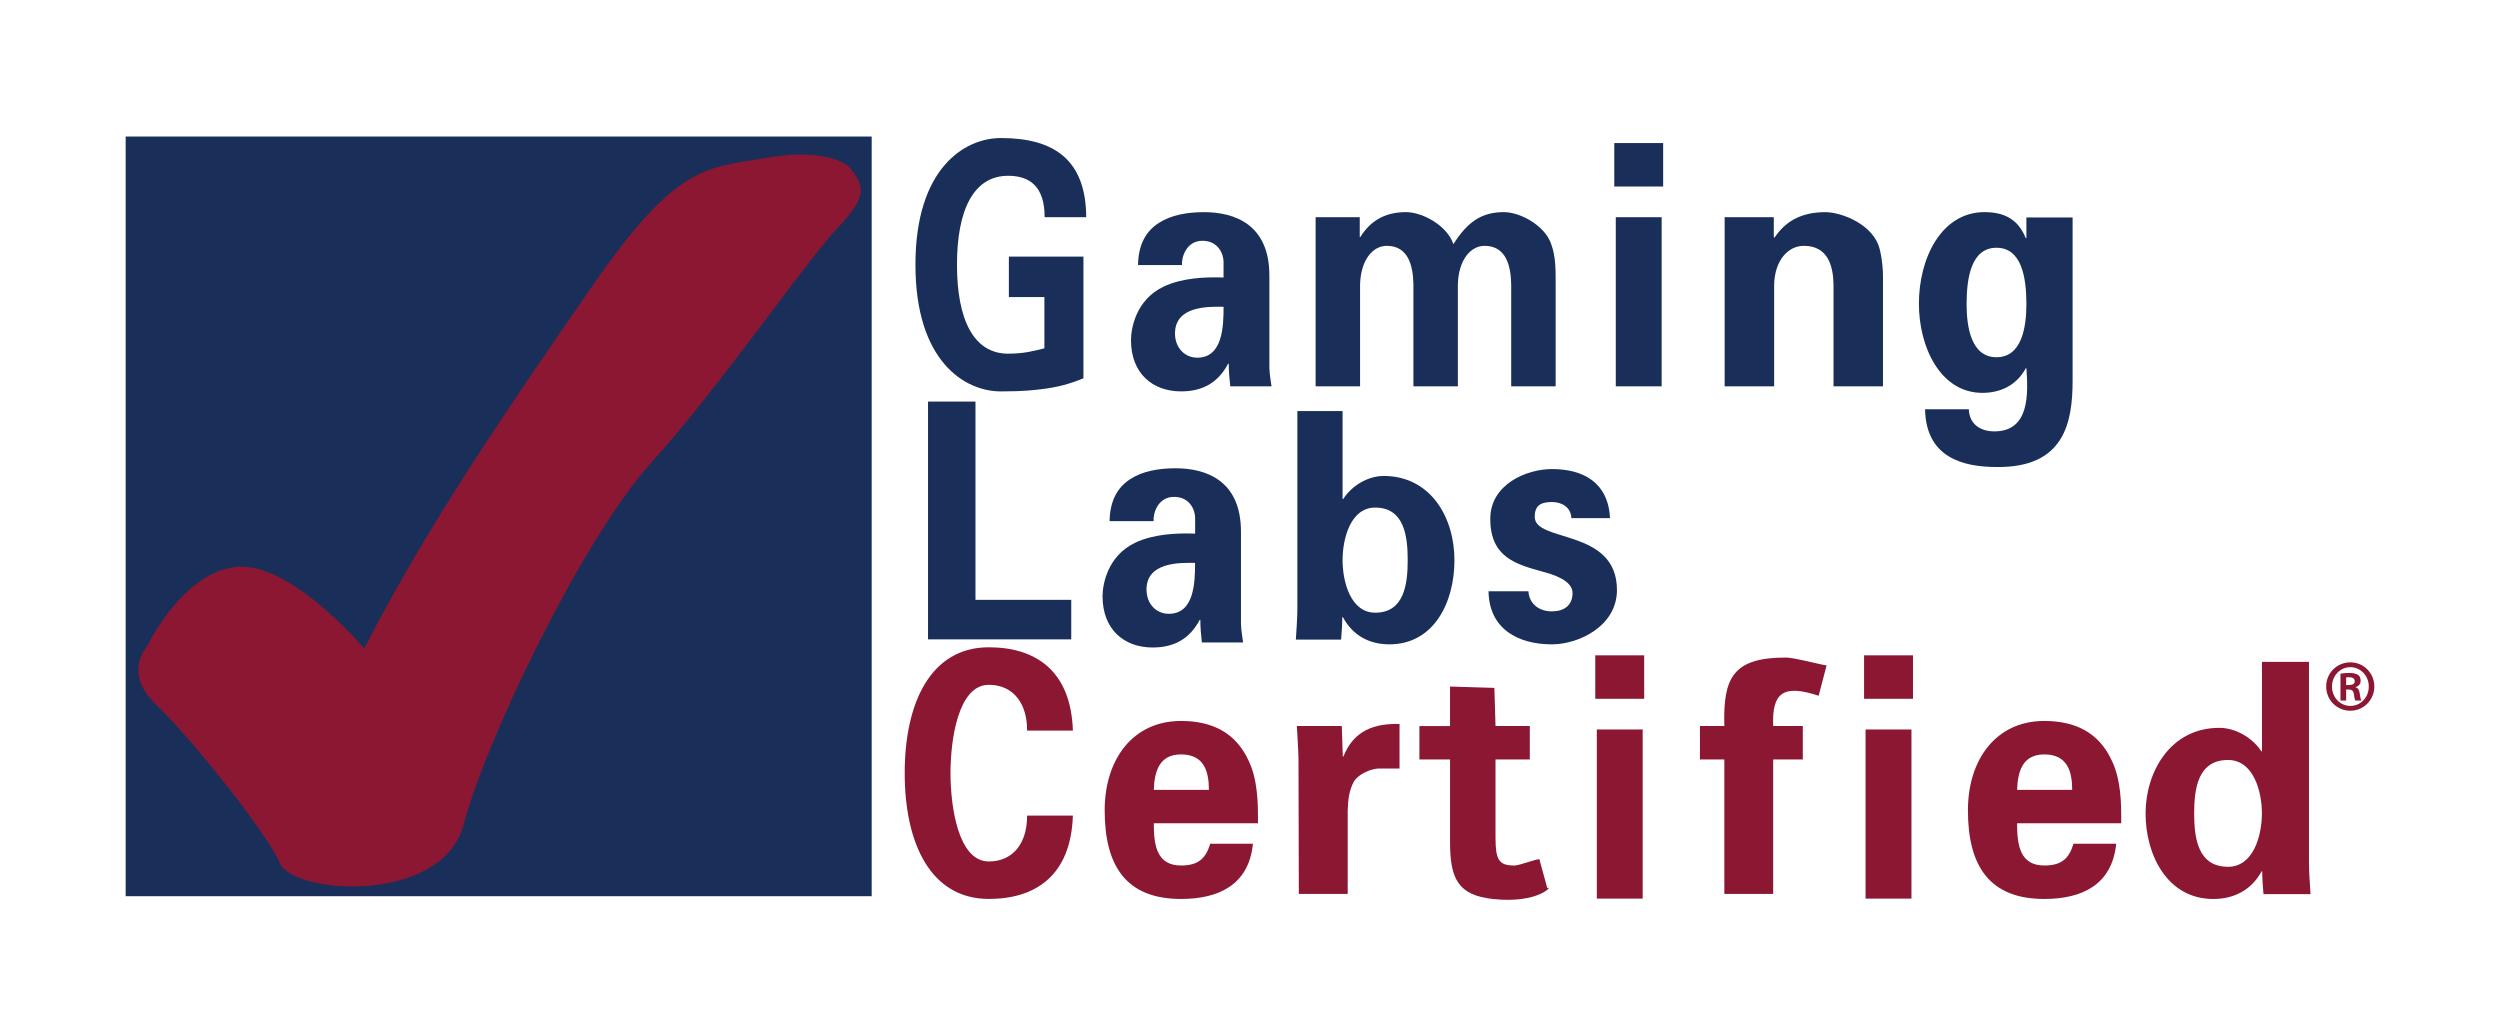
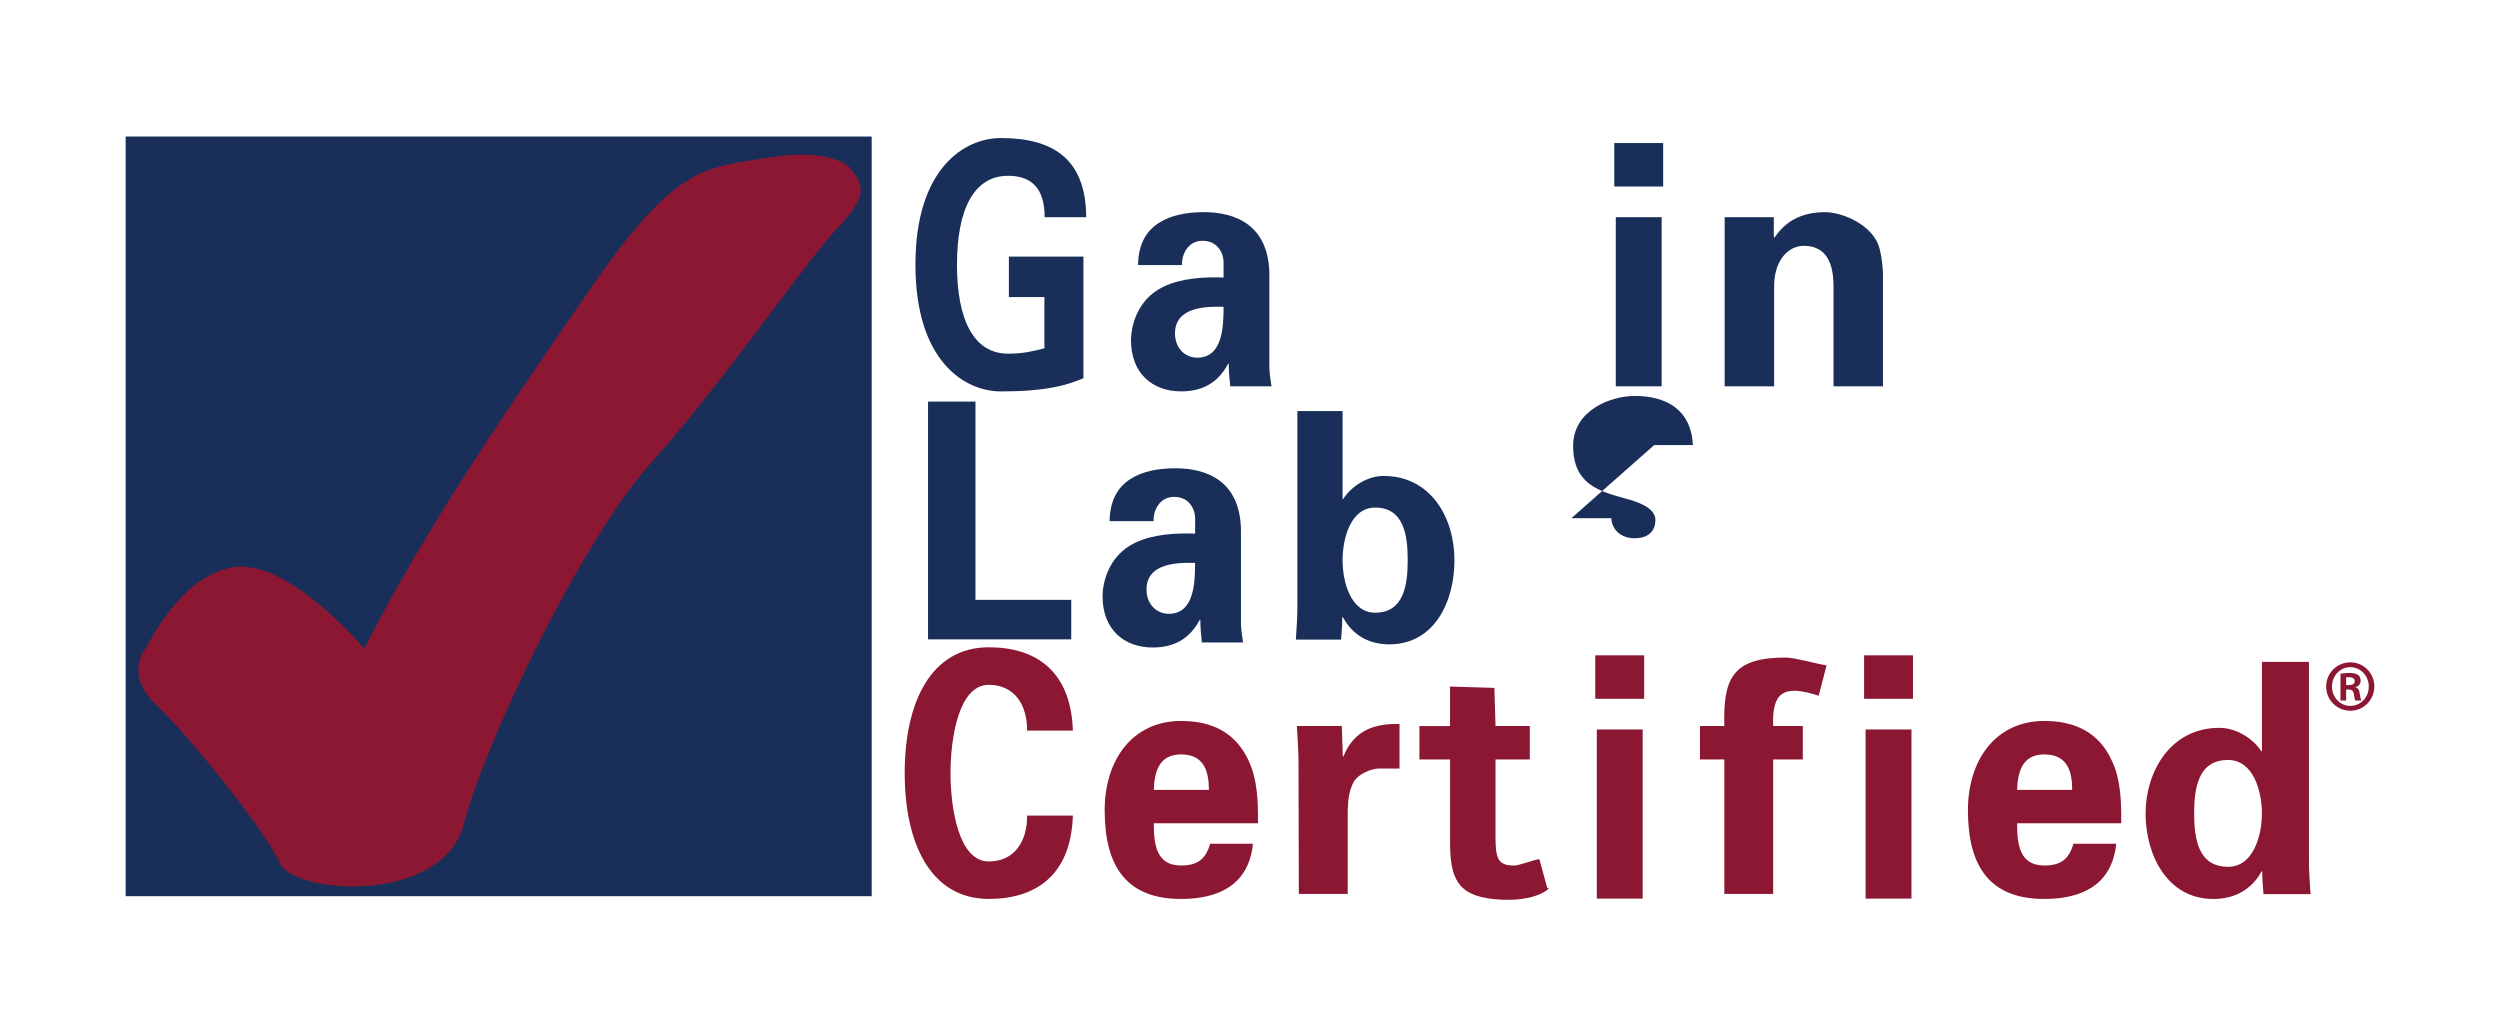
<svg xmlns="http://www.w3.org/2000/svg" id="Layer_1" data-name="Layer 1" viewBox="0 0 792 328.32">
  <defs>
    <style>
      .cls-1 {
        fill: none;
      }

      .cls-2 {
        fill: #8b1732;
      }

      .cls-3 {
        fill: #192f59;
      }

      .cls-4 {
        clip-path: url(#clippath);
      }
    </style>
    <clipPath id="clippath">
      <rect class="cls-1" x="39.81" y="43.26" width="712.39" height="241.8" />
    </clipPath>
  </defs>
  <path class="cls-3" d="M319.61,94.1v-12.8h23.62v38.53c-4.23,1.81-8.46,2.88-12.93,3.42-2.79.32-5.66.75-13.24.75-11.41,0-27.05-9.5-27.05-40.14s15.64-40.13,27.05-40.13c16.68,0,26.97,6.73,27.05,25.08h-13.17c0-9.81-4.78-13.12-11.57-13.12-10.93,0-16.2,10.78-16.2,28.17s5.27,28.18,16.2,28.18c4.94,0,8.22-.85,11.49-1.7v-16.23h-11.25Z" />
  <path class="cls-3" d="M360.53,83.97c.09-6.73,2.71-10.89,6.58-13.34,3.96-2.56,9.1-3.42,14.32-3.42,9.77,0,20.71,3.94,20.71,20.06v29.25c.1,2.67.48,4.27.68,5.87h-13.07c-.29-2.46-.48-4.91-.48-7.15h-.2c-3.28,6.19-8.32,8.75-14.9,8.75-9.1,0-15.87-5.76-15.87-16.22,0-3.74,1.55-12.81,10.35-16.97,5.82-2.77,13.16-3.1,18.97-2.88v-5.02c0-2.24-1.55-6.62-6.68-6.62s-6.67,5.23-6.48,7.69h-13.94ZM372.24,105.63c0,4.48,3,7.68,7.06,7.68,8.03,0,8.33-9.82,8.33-16.12-5.03-.1-15.39-.21-15.39,8.44" />
  <path class="cls-3" d="M351.52,165.11c.09-6.73,2.71-10.88,6.58-13.34,3.97-2.57,9.1-3.42,14.33-3.42,9.77,0,20.71,3.95,20.71,20.07v29.24c.1,2.67.49,4.27.68,5.87h-13.07c-.29-2.46-.48-4.91-.48-7.15h-.2c-3.29,6.19-8.32,8.75-14.91,8.75-9.1,0-15.87-5.77-15.87-16.22,0-3.74,1.55-12.81,10.36-16.98,5.81-2.77,13.16-3.09,18.97-2.88v-5.02c0-2.24-1.55-6.62-6.68-6.62s-6.68,5.23-6.48,7.69h-13.94ZM363.22,186.77c0,4.49,3,7.68,7.06,7.68,8.03,0,8.32-9.81,8.32-16.12-5.03-.1-15.39-.21-15.39,8.44" />
-   <path class="cls-3" d="M430.76,75.1h.19c2.91-4.7,7.32-7.9,14.47-7.9,5.26,0,13.05,4.27,15.02,10.14,4.41-6.94,8.82-10.14,15.96-10.14,5.27,0,13.05,4.27,15.02,10.14,1.51,4.06,1.41,8.54,1.41,12.81v32.24h-14.08v-32.24c-.1-5.76-1.51-12.27-8.45-12.27-4.41,0-8.26,4.48-8.45,12.27v32.24h-14.08v-32.24c-.1-5.76-1.5-12.27-8.45-12.27-4.41,0-8.26,4.48-8.45,12.27v32.24h-14.08v-53.58h13.98v6.3Z" />
  <path class="cls-3" d="M526.89,59.09h-15.49v-13.77h15.49v13.77ZM526.41,122.39h-14.53v-53.58h14.53v53.58Z" />
  <path class="cls-2" d="M520.88,221.38h-15.5v-13.77h15.5v13.77ZM520.4,284.68h-14.53v-53.58h14.53v53.58Z" />
  <path class="cls-2" d="M606.03,221.38h-15.49v-13.77h15.49v13.77ZM605.55,284.68h-14.54v-53.58h14.54v53.58Z" />
  <path class="cls-3" d="M561.94,75l.21.32c3.24-4.91,8.15-8.11,16.1-8.11,5.22,0,15.36,3.94,17.24,11.74.84,3.31,1.04,6.73,1.04,8.54v34.9h-15.67v-32.24c-.11-5.76-1.67-12.27-9.41-12.27-4.91,0-9.2,4.48-9.4,12.27v32.24h-15.68v-53.58h15.57v6.19Z" />
-   <path class="cls-3" d="M656.6,120.51c0,13.22-2.53,27.67-24,27.44-10.84,0-22.45-3.05-22.74-18.29h13.86c.2,5.08,4.1,7,8.1,7,11.13,0,10.73-11.74,10.15-19.99h-.2c-3.02,5.54-8.19,7.79-13.76,7.79-13.27,0-20.1-14.46-20.1-28.23,0-14.46,7.12-29.03,20.78-29.03,6.54,0,10.74,2.49,13.07,8.24h.2v-6.55h14.64v51.61ZM632.49,113.17c8,0,9.47-9.49,9.47-16.83,0-8.36-1.47-17.85-9.47-17.85s-9.47,9.48-9.47,17.85c0,7.34,1.47,16.83,9.47,16.83" />
  <polygon class="cls-3" points="294 202.55 294 127.22 309.03 127.22 309.03 190.03 339.37 190.03 339.37 202.55 294 202.55" />
  <path class="cls-3" d="M411.01,130.22h14.32v27.88h.19c2.68-4.21,7.85-7.32,12.8-7.32,14.9,0,22.45,13.14,22.45,26.67s-6.59,26.68-20.63,26.68c-6.21,0-11.56-2.71-14.71-8.63h-.19c0,2.41-.19,4.71-.38,7.12h-14.33c.2-3.31.48-6.72.48-10.03v-62.37ZM435.65,194.1c9.17,0,10.31-8.93,10.31-16.65s-1.14-16.65-10.31-16.65c-7.74,0-10.32,9.73-10.32,16.65s2.58,16.65,10.32,16.65" />
-   <path class="cls-3" d="M497.82,164.16c-.18-3.55-3.09-5.12-6.17-5.12-3.73,0-5.45,1.26-5.45,4.7,0,8.24,26.05,3.55,26.05,23.17,0,11.48-12.16,17.22-20.61,17.22-10.62,0-19.89-4.8-20.07-16.81h12.63c.27,4.07,3.45,6.36,7.44,6.36,3.72,0,6.54-1.77,6.54-5.84s-6.54-5.95-9.26-6.68c-8.72-2.4-16.8-4.59-16.8-16.8,0-10.96,11.53-15.76,19.52-15.76,9.62,0,17.79,3.97,18.43,15.55h-12.26Z" />
+   <path class="cls-3" d="M497.82,164.16h12.63c.27,4.07,3.45,6.36,7.44,6.36,3.72,0,6.54-1.77,6.54-5.84s-6.54-5.95-9.26-6.68c-8.72-2.4-16.8-4.59-16.8-16.8,0-10.96,11.53-15.76,19.52-15.76,9.62,0,17.79,3.97,18.43,15.55h-12.26Z" />
  <path class="cls-2" d="M325.38,231.47c.09-8.06-3.95-14.52-12.13-14.52-9.67,0-12.13,17.27-12.13,27.98s2.46,27.98,12.13,27.98c8.18,0,12.22-6.47,12.13-14.53h14.51c-.62,19.2-12.05,26.4-26.64,26.4-18.38,0-26.64-17.49-26.64-39.86s8.27-39.86,26.64-39.86c14.6,0,26.02,7.2,26.64,26.39h-14.51Z" />
  <path class="cls-2" d="M365.52,260.84c0,6.89.9,13.35,8.63,13.35,5.22,0,7.82-2.01,9.23-6.89h13.55c-1.31,13.15-11.04,17.49-22.78,17.49-17.26,0-24.19-10.28-24.19-28.09,0-16.01,8.83-28.3,24.19-28.3,9.43,0,17.25,3.39,21.47,12.71,1.4,2.97,2.11,6.15,2.51,9.54.4,3.28.4,6.68.4,10.17h-33.01ZM382.98,250.24c0-5.84-1.51-11.24-8.83-11.24-6.92,0-8.43,5.4-8.63,11.24h17.46Z" />
  <path class="cls-2" d="M639.01,260.84c0,6.89.9,13.35,8.63,13.35,5.22,0,7.82-2.01,9.22-6.89h13.55c-1.31,13.15-11.04,17.49-22.78,17.49-17.26,0-24.19-10.28-24.19-28.09,0-16.01,8.84-28.3,24.19-28.3,9.43,0,17.26,3.39,21.46,12.71,1.41,2.97,2.11,6.15,2.52,9.54.4,3.28.4,6.68.4,10.17h-33.01ZM656.47,250.24c0-5.84-1.51-11.24-8.82-11.24-6.93,0-8.44,5.4-8.63,11.24h17.46Z" />
  <path class="cls-2" d="M425.08,230l.32,9.64h.2c3.33-8.37,9.98-10.49,17.77-10.28v14.1h-6.75c-2.6.21-6.03,1.7-7.59,3.92-1.67,2.97-1.97,5.94-2.08,9.43v26.39h-15.48l-.11-42.61c0-2.23-.31-6.68-.51-10.59h14.23Z" />
  <path class="cls-2" d="M459.37,230v-12.5l14.05.42.36,12.08h10.86v10.59h-10.86v24.71c0,6.99.96,8.9,5.96,8.9,1.54,0,6.39-1.92,7.93-2.02l2.51,9.18c2.06-1.06-2.62,5.01-17.16,3.45-11.16-1.2-13.64-6.47-13.64-18.03v-26.18h-9.71v-10.59h9.71Z" />
  <rect class="cls-1" x="39.81" y="43.26" width="712.39" height="241.8" />
  <path class="cls-2" d="M576.15,220.42c-11.26-3.76-14.83-.92-14.41,9.57h9.39v10.6h-9.39v42.61h-15.47v-42.61h-7.73v-10.6h7.73c-.42-15.16,2.64-21.68,19.45-21.68,2.78,0,10.16,2.08,12.94,2.5l-2.51,9.6Z" />
  <path class="cls-2" d="M716.58,209.68h14.9v63.4c0,3.37.3,6.83.5,10.19h-14.9c-.21-2.44-.41-4.79-.41-7.24h-.19c-3.28,6.02-8.85,8.77-15.3,8.77-14.6,0-21.46-13.97-21.46-27.11s7.85-27.11,23.35-27.11c5.17,0,10.54,3.16,13.32,7.44h.2v-28.34ZM705.84,274.6c8.04,0,10.73-9.88,10.73-16.92s-2.69-16.92-10.73-16.92c-9.54,0-10.73,9.06-10.73,16.92s1.19,16.92,10.73,16.92" />
  <g class="cls-4">
    <rect class="cls-3" x="39.81" y="43.26" width="236.34" height="240.65" />
    <path class="cls-2" d="M268.97,52.83s-6.22-6.22-25.84-2.87c-19.61,3.35-28.7,1.91-55.5,40.66-26.79,38.75-52.15,75.59-72.24,114.82,0,0-23.44-27.75-40.67-25.84-17.22,1.91-28.22,25.36-28.22,25.36,0,0-7.66,8.13,2.87,18.18,10.53,10.05,34.92,40.19,39.24,50.24,4.31,10.04,51.67,13.39,58.36-12.44,6.7-25.84,37.32-89.95,59.32-114.34,22.01-24.4,49.27-64.11,58.85-74.16,9.57-10.05,9.09-13.4,3.83-19.61" />
  </g>
  <path class="cls-2" d="M744.61,209.83c4.22,0,7.58,3.43,7.58,7.65s-3.36,7.68-7.61,7.68-7.65-3.4-7.65-7.68,3.43-7.65,7.65-7.65h.03ZM744.55,211.36c-3.2,0-5.78,2.76-5.78,6.15s2.58,6.12,5.82,6.12c3.23.03,5.84-2.68,5.84-6.12s-2.61-6.15-5.84-6.15h-.04ZM743.26,221.93h-1.8v-8.5c.68-.1,1.43-.24,2.72-.24,1.46,0,2.34.24,2.92.68.48.37.75.95.75,1.84,0,1.02-.71,1.73-1.63,1.97v.07c.75.14,1.23.82,1.36,2.08.17,1.32.35,1.84.47,2.11h-1.87c-.2-.3-.34-1.05-.51-2.21-.14-.92-.68-1.29-1.6-1.29h-.81v3.5ZM743.26,217.03h.85c1.05,0,1.87-.33,1.87-1.22,0-.71-.51-1.26-1.74-1.26-.44,0-.75,0-.98.03v2.44Z" />
</svg>